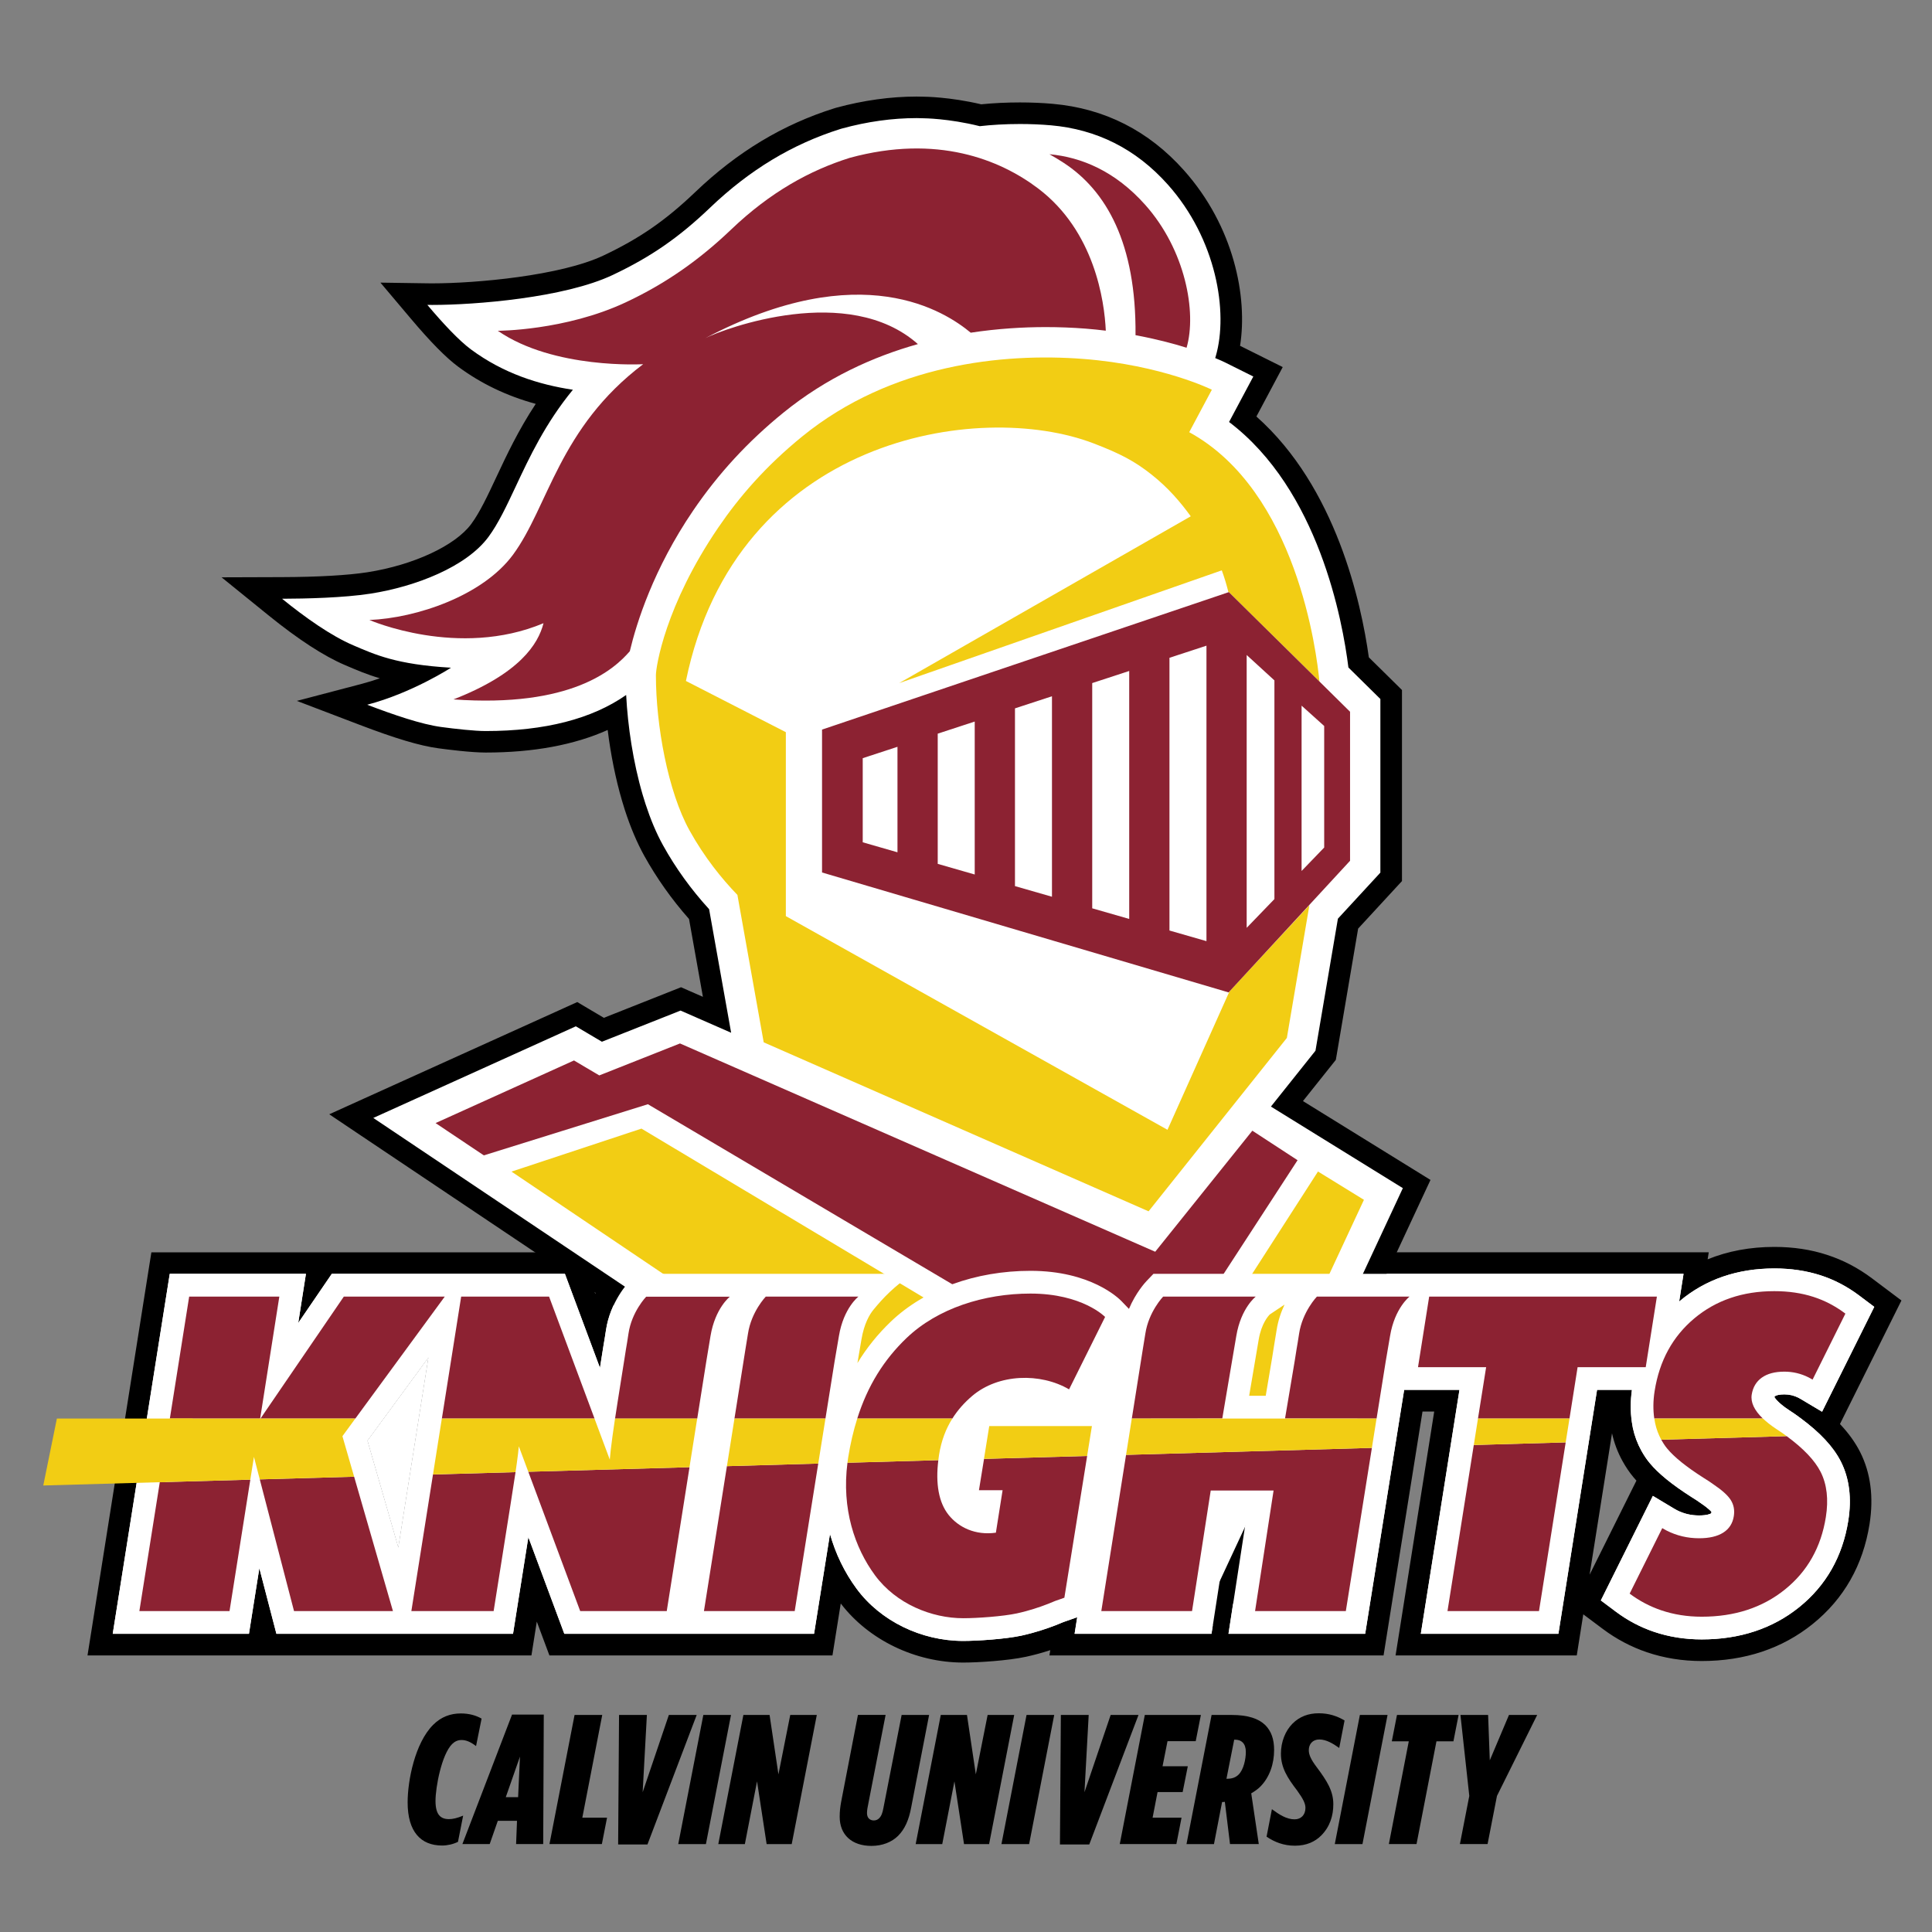
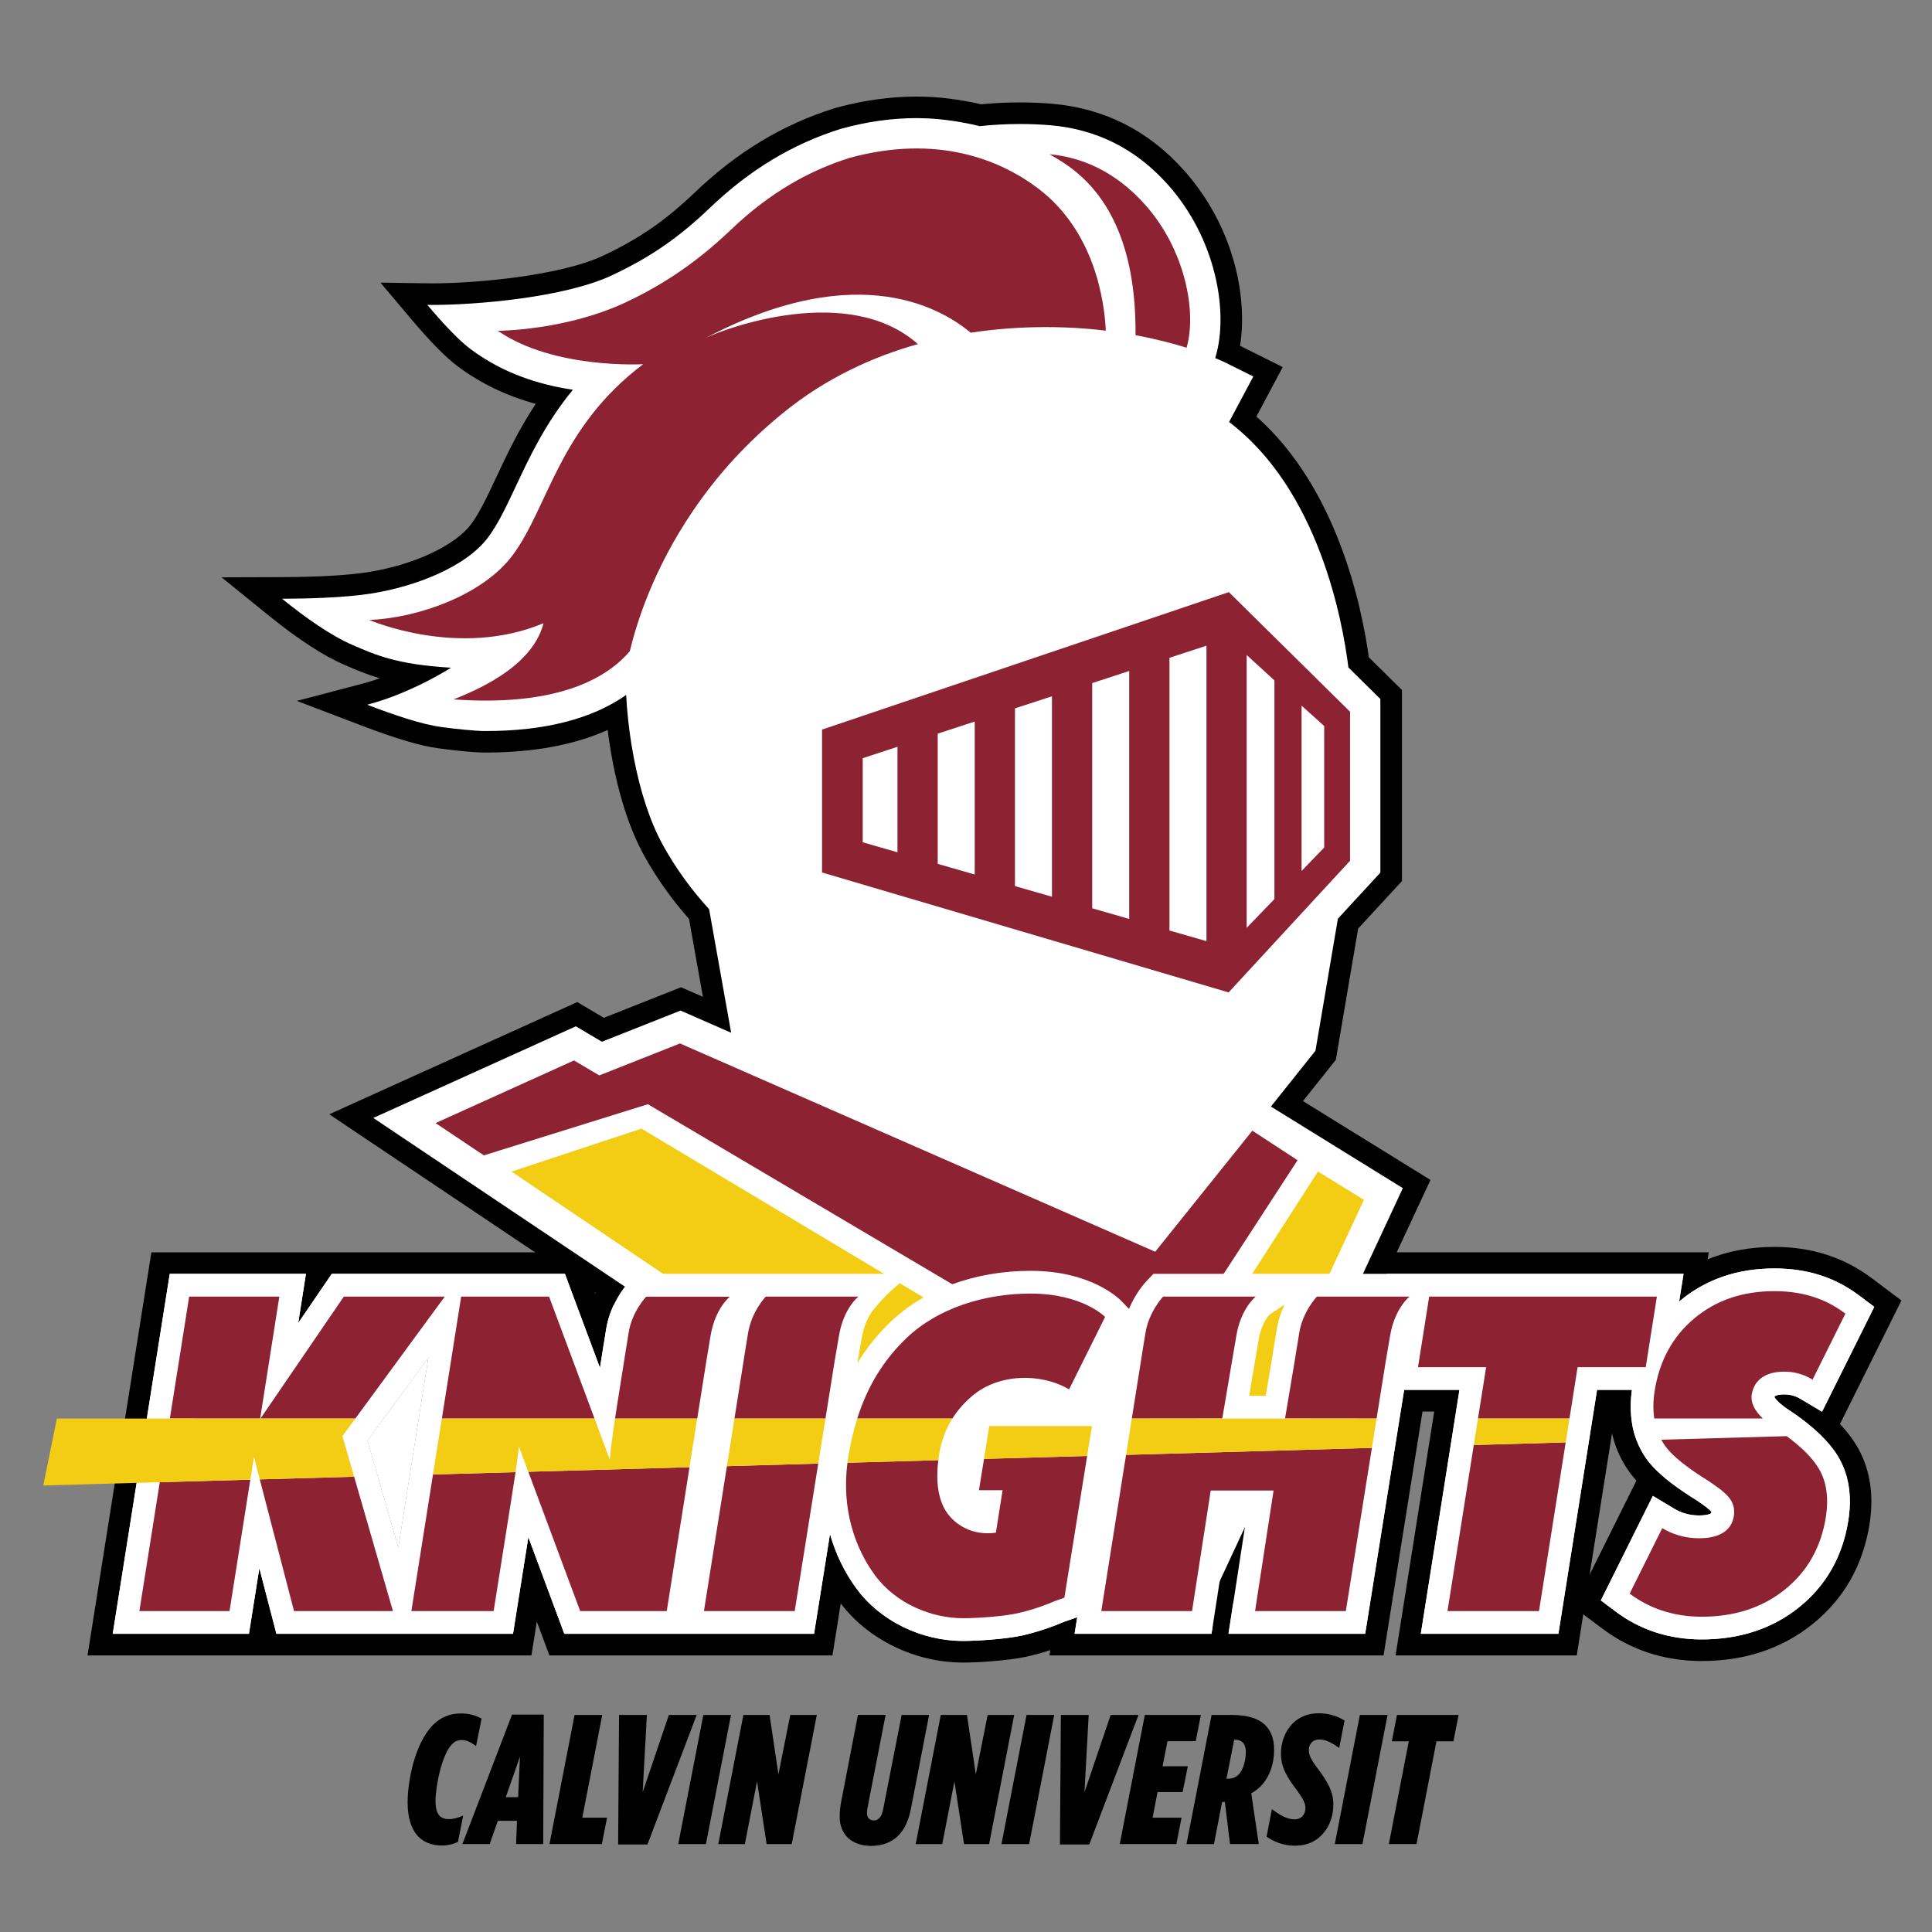
<svg xmlns="http://www.w3.org/2000/svg" version="1.1" id="Layer_1" x="0px" y="0px" viewBox="0 0 576 576" style="enable-background:new 0 0 576 576;" xml:space="preserve">
  <rect x="0" y="0" width="576" height="576" fill="#808080" stroke="none" />
  <style type="text/css">
	.st0{fill:#FFFFFF;}
	.st1{fill:#F2CD14;}
	.st2{fill:#8C2232;}
	.st3{fill:none;}
</style>
  <g>
    <g>
      <g>
        <polygon class="st0" points="106.01,428.88 133,392.06 119.68,476.19    " />
        <path d="M127.76,404.64l-9,56.82l-9.23-31.95L127.76,404.64 M138.25,379.48l-15.66,21.36l-18.23,24.86l-1.87,2.55l0.88,3.03     l9.23,31.95l8,27.69l4.51-28.47l9-56.82L138.25,379.48L138.25,379.48z" />
      </g>
      <g>
        <path class="st0" d="M319.05,421.59l21.91-44.04l-3.19,20.48c-0.21,1.37-0.42,2.63-0.62,3.73l-3.14,19.83H319.05z" />
        <path d="M334.61,397.54c-0.21,1.34-0.41,2.58-0.61,3.67l-2.72,17.17h-7.04L334.61,397.54 M347.39,357.44l-18.53,37.24     l-10.37,20.84l-4.62,9.28h10.37h7.04h5.48l0.86-5.42l2.72-17.17c0.18-1.01,0.39-2.29,0.61-3.68L347.39,357.44L347.39,357.44z" />
      </g>
      <g>
        <path class="st0" d="M368.63,419.34l2.16-12.71c0-0.01,0.59-3.43,1.32-7.77c0.96-5.7,3.5-8.54,4.25-9.28l0.21-0.21l14.35-9.59     l-5.04,10.55c-1.05,2.21-1.76,4.47-2.11,6.73c-0.27,1.78-0.53,3.33-0.77,4.69l-0.53,3.36l-2.39,14.22H368.63z" />
        <path d="M382.98,388.96c-1.03,2.15-1.94,4.72-2.38,7.63c-0.26,1.76-0.52,3.28-0.76,4.62l-0.54,3.41l-1.94,11.51h-4.94l1.52-8.96     c0,0,0.6-3.43,1.32-7.78c0.81-4.82,2.88-7.07,3.32-7.51L382.98,388.96 M398.85,370.64l-19.43,12.98l-4.39,2.93l-0.49,0.33     l-0.42,0.41c-1.2,1.16-4.1,4.57-5.18,11.05c-0.72,4.32-1.31,7.73-1.32,7.74l-1.52,8.98l-1.27,7.49h7.6h4.94h5.43l0.9-5.36     l1.94-11.51l0.55-3.47c0.22-1.28,0.49-2.85,0.76-4.67c0.29-1.93,0.91-3.89,1.83-5.82L398.85,370.64L398.85,370.64z" />
      </g>
      <g>
        <path class="st0" d="M287.19,492.45c-13.53,0-26.7-6.46-34.36-16.87c-1.48-2.01-2.82-4.12-4.01-6.33l-3.36,21.07h-79.43     l-7.24-19.45l-3.08,19.45l-75.78,0l-1.85-7.1l-1.12,7.1H29.85l18.02-113.75h47.1l-0.68,4.31l2.95-4.31l73.41,0l6.98,18.72     c1.62-8.99,7.21-15,7.87-15.67l2.94-3.05h96.09l-9.54,5.94c-6.17,3.84-8.55,5.92-10.66,8.31c10.64-9.64,26.19-15.14,42.9-15.14     c16.47,0,25.61,6.6,28.51,9.14c1.73-2.9,3.4-4.72,3.83-5.16l2.95-3.08l163.18-0.01l-0.72,4.51c7.06-4.1,15.09-6.12,24.04-6.12     c5.27,0,10.22,0.74,14.73,2.19c4.42,1.42,8.61,3.61,12.46,6.51l6.65,5l-18.17,36.52c3.14,3,5.46,6.02,7.04,9.15     c2.82,5.61,3.66,12.18,2.5,19.54c-1.82,11.47-7.13,20.82-15.8,27.8c-8.5,6.85-18.96,10.32-31.08,10.32     c-5.36,0-10.5-0.82-15.28-2.44c-4.36-1.48-8.47-3.65-12.19-6.43l-6.68-4.99l18.25-36.68l3.11,1.87c-2.13-1.75-3.85-3.44-5.22-5.1     c-0.98-1.16-1.93-2.58-2.82-4.18c-1.31-2.4-2.27-4.96-2.84-7.62c-0.12-0.59-0.22-1.18-0.3-1.78l-0.04-0.31     c-0.32-2.15-0.42-4.41-0.31-6.73h-4.14l-11.51,72.72h-47.52l11.52-72.72h-9.99l-11.61,72.72h-93.12l0.52-3.27     c-2.75,1.13-5.69,2.13-8.62,2.92c-1.1,0.3-2.21,0.58-3.31,0.82C300,491.92,291.37,492.45,287.19,492.45z M117.85,446.72     l4.67-29.5l-9.47,12.91L117.85,446.72z" />
        <path d="M529.01,378.17c4.93,0,9.56,0.69,13.74,2.04c4.08,1.31,7.95,3.34,11.52,6.02l4.51,3.39l-15.56,31.27l-6.29-3.75     c-0.27-0.16-0.52-0.31-0.78-0.44c-1.31-0.65-2.69-0.98-4.18-0.98c-1.51,0-2.43,0.27-2.78,0.52c-0.06,0.04-0.12,0.09-0.18,0.28     c0.14,0.24,0.48,0.74,1.24,1.47c0.81,0.77,1.8,1.55,2.96,2.31c0.97,0.65,1.62,1.09,2.01,1.35c0.47,0.33,0.79,0.56,1.1,0.8     l0.33,0.24c5.96,4.38,9.94,8.65,12.18,13.08c2.52,5,3.25,10.91,2.2,17.59c-1.69,10.65-6.61,19.33-14.64,25.8     c-7.91,6.38-17.69,9.61-29.06,9.61c-5.01,0-9.8-0.77-14.24-2.27c-4.05-1.37-7.85-3.38-11.3-5.96l-4.53-3.39l15.51-31.17l6.3,3.78     c0.3,0.18,0.6,0.35,0.91,0.51c2.04,1.03,4.2,1.54,6.58,1.54c2.4,0,3.34-0.48,3.57-0.62c0,0,0,0,0.01,0     c0.02,0,0.05-0.07,0.07-0.22c0.03-0.17,0.02-0.24,0.02-0.26l0,0c-0.03,0-0.69-0.9-3.29-2.64l-0.27-0.19     c-0.26-0.19-0.91-0.65-2.37-1.55c-5.86-3.74-9.91-7.05-12.49-10.17c-0.86-1.03-1.69-2.25-2.48-3.68     c-1.17-2.12-2.01-4.39-2.52-6.74c-0.11-0.51-0.19-1.04-0.27-1.57l-0.04-0.28c-0.45-3.04-0.43-6.24,0.03-9.52h-10.4l-11.52,72.72     h-41.02l11.52-72.72h-16.49l-1.86,11.61l-9.76,61.11h-40.75l5.52-35.95h-5.02l-5.57,35.95h-40.81l0.78-4.94l-4.13,1.45     c-3.07,1.32-6.22,2.41-9.35,3.26c-1.05,0.28-2.11,0.55-3.15,0.78c-4.78,1.03-13.15,1.58-17.36,1.58     c-12.53,0-24.71-5.96-31.78-15.56c-3.62-4.92-6.28-10.44-7.94-16.33l-4.75,29.77h-38.14h-2.64h-33.67l-10.73-28.82l-4.57,28.82     H114.7l0,0H82.41l-5.09-19.58l-3.1,19.58H33.61l17-107.33h40.6l-2.3,14.67l10.02-14.67h47.06l0,0h22.42l10.45,28.04l1.05-6.63     c0.23-1.32,0.48-2.82,0.74-4.58c1.25-8.47,6.54-14.14,7.14-14.76l2-2.07h35.62h14.38h33.49c-7.72,4.8-9.9,7.06-12.86,10.68     c-1.16,1.42-2.8,4.12-3.61,8.94c-0.52,3.13-0.97,5.75-1.19,7c2.76-4.55,6.08-8.66,9.99-12.4c10.06-9.6,25.22-15.11,41.6-15.11     c17.92,0,26.26,8.12,27.15,9.05l2.21,2.3c2.03-4.84,4.87-7.91,5.3-8.36l2-2.09h45.84h7h23.58l0,0h81.63l-1.31,8.27     c0.07-0.06,0.13-0.13,0.21-0.19C508.51,381.43,517.99,378.17,529.01,378.17 M372.43,416.13h4.94l1.94-11.51l0.54-3.41     c0.23-1.34,0.49-2.86,0.76-4.62c0.44-2.91,1.35-5.47,2.38-7.63l-4.39,2.93c-0.45,0.44-2.52,2.68-3.32,7.51     c-0.73,4.34-1.32,7.78-1.32,7.78L372.43,416.13 M324.24,418.38h7.04l2.72-17.17c0.19-1.09,0.4-2.33,0.61-3.67L324.24,418.38      M118.76,461.46l9-56.82l-18.23,24.86L118.76,461.46 M529.01,371.75c-7.21,0-13.86,1.24-19.9,3.7l0.33-2.09h-7.52H420.3h-5.52     l0,0h-18.06h-7h-45.84h-2.74l-1.9,1.98l-2,2.09c-0.3,0.31-1.17,1.25-2.27,2.74c-4.82-3.31-13.83-7.7-27.76-7.7     c-4.02,0-7.97,0.31-11.82,0.9h-22.12h-33.49h-14.38h-35.62h-2.72l-1.89,1.96l-2,2.07c-0.76,0.78-3.43,3.72-5.71,8.3l-3.04-8.15     l-1.56-4.18h-4.46h-9.47l-12.95,0H98.93h-0.21h-7.51h-40.6h-5.48l-0.86,5.42l-17,107.33l-1.18,7.42h7.52h40.61h5.48h2.71h24.86     l7.42,0h38.27h5.48l0.86-5.42l0.74-4.66l2.2,5.9l1.56,4.18h4.46h33.67h2.64h38.14h5.48l0.86-5.41l1.61-10.07     c8.31,10.88,22.24,17.61,36.52,17.61c4.32,0,13.26-0.55,18.72-1.73c1.16-0.25,2.32-0.54,3.48-0.85c1.25-0.34,2.49-0.71,3.74-1.12     l-0.25,1.58h7.52h40.81h5.5h40.31h5.48l0.86-5.41l9.76-61.11l0.99-6.2h3.49l-10.34,65.29l-1.18,7.42h7.52h41.02h5.48l0.86-5.42     l1.08-6.83l1.37,1.02l4.53,3.39c4,2.99,8.4,5.31,13.09,6.9c5.11,1.73,10.59,2.61,16.31,2.61c12.87,0,24.01-3.71,33.09-11.03     c9.31-7.5,15.01-17.52,16.96-29.8c1.27-8.04,0.33-15.26-2.81-21.48c-1.45-2.86-3.44-5.63-6.01-8.34l0.39-0.79l15.56-31.27     l2.38-4.78l-4.27-3.21l-4.51-3.39c-4.14-3.11-8.65-5.47-13.41-7C539.91,372.54,534.62,371.75,529.01,371.75L529.01,371.75z      M473.92,469.47l6.68-42.15c0.64,2.89,1.69,5.67,3.12,8.26c0.98,1.78,2.06,3.37,3.19,4.73c0.31,0.37,0.63,0.75,0.97,1.12     l-0.85,1.7L473.92,469.47L473.92,469.47z M116.58,430.75l0.7-0.96l-0.35,2.19L116.58,430.75L116.58,430.75z" />
      </g>
    </g>
    <g>
      <g>
        <g>
          <path class="st0" d="M360.73,485.37L422.36,353l-38.67-23.91l11.54-14.47l6.67-39.25l12.87-13.95v-54.36l-9.7-9.57      c-2.11-15.96-9.54-51.96-34.53-72.54l7.52-14.11l-11.28-5.62c-0.07-0.03-0.29-0.15-0.67-0.32c3.1-14.15-1.09-35.8-15.52-51.99      c-9.94-11.15-22.38-17.46-36.97-18.75c-3.04-0.27-6.25-0.41-9.55-0.41c-4.07,0-8.12,0.21-11.75,0.61      c-9.3-2.26-16.69-2.31-16.93-2.31l-0.52-0.02c-0.53-0.02-1.05-0.03-1.58-0.03c-7.5,0-15.29,1.08-23.22,3.24l-0.39,0.12      c-14.86,4.66-27.99,12.58-40.16,24.21c-9.06,8.65-17.23,14.3-28.2,19.5c-13.36,6.33-38.64,8.62-52.37,8.62l-8.52-0.12l4.55,5.38      c5.62,6.66,10.18,11.3,13.57,13.8c7.63,5.64,16.34,9.47,26.5,11.64c-6.45,8.81-10.52,17.47-14.17,25.25      c-2.7,5.76-5.04,10.74-7.79,14.47c-6.45,8.76-21.84,13.91-33.06,15.67c-7.99,1.25-19.68,1.47-25.93,1.49l-9.01,0.03l7,5.67      c8.57,6.94,15.97,11.76,21.99,14.34l0.78,0.33c4.88,2.09,9.89,4.24,19,5.58c-4.21,2.04-9.55,4.28-15.18,5.76l-9.68,2.54      l9.35,3.56c10.48,4,17.5,6.1,22.75,6.81c2.14,0.29,9.45,1.24,13.7,1.24c15.76,0,28.87-2.83,39.07-8.44      c0.79,8.72,2.42,17.49,4.69,25.21l0.85,2.75c1.58,4.87,3.43,9.21,5.47,12.9c3.73,6.72,8.28,13.08,13.54,18.94l5.35,30.02      l-10.8-4.73l-23.23,9.21l-7.86-4.65l-67.17,30.39l227.56,152.62H360.73z" />
          <path d="M273.28,35.21c0.69,0,1.35,0.03,2.02,0.05c0,0,7.5,0.03,16.8,2.36c3.47-0.4,7.62-0.65,11.97-0.65      c3.04,0,6.19,0.12,9.26,0.39c13.53,1.2,25.26,6.92,34.86,17.69c14.43,16.19,18.1,37.99,14.27,51.16l-0.16,0.54      c1.82,0.75,2.87,1.27,3.03,1.35l8.33,4.15l-7.23,13.56c26.72,20.24,33.85,59.28,35.58,73.19l9.53,9.4v51.76l-12.66,13.73      l-6.69,39.37l-13.28,16.65l39.33,24.32l-60.76,130.41l-19.54,0.63L111.29,333.3l60.39-27.32l7.77,4.6l23.45-9.29l15.08,6.61      l-6.57-36.84c-5.36-5.87-9.98-12.26-13.73-19.03c-2.03-3.66-3.77-7.86-5.23-12.34l-0.84-2.71c-2.86-9.74-4.45-20.48-4.93-29.78      c-10.19,7.13-24.22,10.75-41.9,10.75c0,0,0,0,0,0c-3.28,0-8.96-0.63-13.27-1.21c-5.93-0.81-14.06-3.59-22.04-6.63      c13.42-3.52,24.99-11.04,24.99-11.04c-16.35-0.95-22.68-3.92-29.14-6.68c-6.63-2.83-14.28-8.25-21.23-13.88      c7.11-0.02,18.42-0.28,26.41-1.53c13.32-2.08,28.53-7.95,35.15-16.94c2.93-3.98,5.33-9.09,8.11-15.01      c4.09-8.73,8.85-18.87,17.04-28.83c-10.15-1.53-20.7-4.86-30.37-12.01c-3.64-2.69-8.4-7.81-13.02-13.29      c0.48,0.01,0.99,0.01,1.52,0.01c12.71,0,39.31-2.1,53.74-8.93c11.68-5.53,19.98-11.41,29.05-20.08      c11.8-11.28,24.53-18.96,38.91-23.47l0.34-0.1C258.56,36.25,266.07,35.21,273.28,35.21 M364.61,484.56l59.46-127.61l2.41-5.17      l-4.85-3l-33.17-20.51l8.77-10.99l1.03-1.3l0.28-1.63l6.37-37.5l11.37-12.33l1.7-1.84v-2.51V208.4v-2.68l-1.91-1.89l-7.97-7.86      c-2.29-16.41-9.8-50.75-33.52-71.79l4.75-8.92l3.1-5.82l-5.9-2.94l-6.82-3.4c2.29-14.56-1.78-35.55-16.73-52.32      C342.48,39,329.33,32.33,313.9,30.96c-3.13-0.28-6.44-0.42-9.83-0.42c-3.98,0-7.94,0.19-11.54,0.56      c-9.41-2.22-16.88-2.27-17.2-2.27l-0.38-0.01c-0.55-0.02-1.1-0.03-1.66-0.03l0,0c-7.78,0-15.85,1.12-24,3.33l-0.47,0.14      c-15.44,4.84-28.99,13.01-41.53,24.99c-8.9,8.51-16.58,13.81-27.36,18.92c-12.79,6.06-38.07,8.31-50.99,8.31      c-0.5,0-0.97,0-1.43-0.01l-14.09-0.21l9.09,10.77c5.86,6.94,10.47,11.62,14.11,14.31c6.82,5.04,14.44,8.7,23.1,11.07      c-5.17,7.81-8.74,15.42-11.76,21.87c-2.63,5.61-4.9,10.46-7.46,13.93c-4.76,6.46-17.2,12.25-30.97,14.4      c-5.77,0.9-14.8,1.42-25.44,1.45l-18.03,0.06l14.01,11.35c8.8,7.13,16.45,12.11,22.75,14.8l0.77,0.33      c2.81,1.2,5.79,2.48,9.65,3.62c-1.74,0.61-3.55,1.18-5.38,1.66l-19.36,5.08l18.7,7.13c10.72,4.09,17.95,6.25,23.46,7      c2.81,0.38,9.8,1.27,14.13,1.27c14.22,0,26.41-2.26,36.38-6.73c0.91,7.37,2.38,14.64,4.29,21.15l0.86,2.8      c1.68,5.16,3.61,9.69,5.75,13.56c3.7,6.66,8.18,12.99,13.35,18.84l4.14,23.21l-4.07-1.78l-2.45-1.08l-2.49,0.99l-20.52,8.13      l-5.06-3l-2.87-1.7l-3.04,1.38l-60.39,27.32l-10.51,4.76l9.58,6.43l217.57,145.89l5.83,0.01L364.61,484.56z" />
        </g>
      </g>
      <polygon class="st1" points="392.94,349.27 342.82,427.21 191.24,336.48 152.5,349.3 348.88,481.68 406.64,357.71   " />
      <path class="st2" d="M341.43,61.07c-8.95-10.04-18.99-14.21-28.55-15.09c1.41,0.79,2.82,1.64,4.23,2.56    c12.72,8.3,21.66,23.99,21.43,51.39c5.97,1.11,11.11,2.45,15.22,3.74C356.85,93.08,353.39,74.48,341.43,61.07z" />
      <g>
        <path class="st2" d="M309.55,56.22c-11.42-8.66-30.2-16.24-56.21-9.16c-11.87,3.73-23.67,10.2-35.36,21.37     c-9.36,8.94-19.33,16.05-31.47,21.73c-18.06,8.45-38.09,8.46-38.09,8.46c16.7,11.54,43.33,9.96,43.33,9.96     c-25.12,18.98-28.24,42.46-38.8,56.8c-9.01,12.23-28.72,18.88-42.82,19.46c0,0,26.57,11.61,51.91,0.96     c-1.57,6.23-7.14,15.03-26.85,22.72c35.12,2.51,47.84-8.88,52.58-14.36c1.99-8.37,7.02-24.51,18.88-41.93     c7.53-11.06,16.34-20.62,26.95-29.23c12.74-10.34,26.66-16.65,40.06-20.41c-20.73-18.39-57.6-4.66-63.37-1.78     c46.61-24.51,71.6-7.85,79.12-1.62c8.08-1.23,15.68-1.67,22.34-1.67c3.97,0,7.99,0.15,11.93,0.46c2.07,0.16,4.05,0.37,6,0.61     C329.28,89.66,326.29,68.91,309.55,56.22z" />
      </g>
-       <path class="st1" d="M348.07,336.83l-113.78-63.7v-54.84l-29.79-15.27c14.93-72.67,87.4-83.91,121.51-70.84    c8.02,3.07,12.3,5.34,17.29,9.29c4.99,3.95,8.54,8.11,11.71,12.46l-86.94,49.73l96.19-33.62c0.76,2.08,1.42,4.25,1.98,6.52    l0.11-0.04l27.02,26.66c-0.8-8.49-6.72-56.76-38.82-74.33l6.75-12.66c0,0-14.75-7.35-38.33-9.18    c-23.94-1.85-57.29,1.59-83.68,23.02c-11.04,8.96-18.95,18.16-25.17,27.29c-15.82,23.24-18.57,41.5-18.57,43.99    c0,14.91,3.58,34.69,10.04,46.31c4.41,7.95,9.56,14.32,14.26,19.19l7.84,43.95l114.74,50.38l41.23-51.69l6.72-39.58l-23.84,25.72    L348.07,336.83z" />
      <polygon class="st2" points="373.37,337.1 344.41,373.19 202.73,311.09 178.67,320.62 174.64,318.24 171.13,316.16 129.86,334.83     144.25,344.46 193.16,329.21 340.88,416.58 386.85,345.9   " />
      <path class="st2" d="M393.38,203.19l-27.02-26.66l-0.11,0.04l-121.17,40.95v42.6l121.23,35.76l0.24-0.29l35.95-38.96v-44.43    L393.38,203.19z M302.6,211.19l11.03-3.61v59.77l-11.03-3.17V211.19z M290.6,260.72l-11.03-3.17v-38.82l11.03-3.61V260.72z     M325.63,203.65l11.03-3.61v73.93l-11.03-3.17V203.65z M348.66,196.11l11.03-3.61v88.09l-11.03-3.17V196.11z M257.21,226.04    l10.36-3.39v31.45l-10.36-2.98V226.04z M379.95,268.05l-8.27,8.57v-81.34l8.27,7.57V268.05z M394.79,252.68l-6.74,6.99v-49.29    l6.56,5.9l0.18,0.17V252.68z" />
    </g>
    <g>
      <polygon class="st0" points="118.76,461.46 127.76,404.64 109.53,429.5   " />
      <path class="st0" d="M331.28,418.38l2.72-17.17c0.19-1.09,0.4-2.33,0.61-3.67l-10.37,20.84H331.28z" />
      <path class="st1" d="M375.27,399.4c-0.73,4.34-1.32,7.78-1.32,7.78l-1.52,8.96h4.94l1.94-11.51l0.54-3.41    c0.23-1.34,0.49-2.86,0.76-4.62c0.44-2.91,1.35-5.47,2.38-7.63l-4.39,2.93C378.15,392.33,376.08,394.57,375.27,399.4z" />
      <path class="st0" d="M536.67,422.69l-0.33-0.24c-0.32-0.23-0.63-0.47-1.11-0.8c-0.4-0.26-1.04-0.7-2.01-1.35    c-1.16-0.76-2.15-1.54-2.96-2.31c-0.77-0.73-1.11-1.22-1.24-1.47c0.06-0.19,0.12-0.24,0.18-0.28c0.35-0.25,1.26-0.52,2.78-0.52    c1.49,0,2.87,0.32,4.18,0.98c0.25,0.13,0.51,0.28,0.78,0.44l6.29,3.75l15.56-31.27l-4.51-3.39c-3.56-2.68-7.44-4.71-11.52-6.02    c-4.19-1.35-8.81-2.04-13.74-2.04c-11.02,0-20.5,3.26-28.19,9.69c-0.07,0.06-0.13,0.13-0.21,0.19l1.31-8.27H420.3l0,0h-23.58h-7    h-45.84l-2,2.09c-0.43,0.45-3.27,3.52-5.3,8.36l-2.21-2.3c-0.89-0.93-9.22-9.05-27.15-9.05c-16.38,0-31.55,5.51-41.6,15.11    c-3.91,3.74-7.23,7.85-9.99,12.4c0.21-1.24,0.66-3.87,1.19-7c0.81-4.82,2.45-7.52,3.61-8.94c2.97-3.62,6.06-6.83,11.6-10.68    h-32.22h-14.38h-35.62l-2,2.07c-0.6,0.62-5.89,6.3-7.14,14.76c-0.26,1.76-0.51,3.26-0.74,4.58l-1.05,6.63l-10.45-28.04h-22.42l0,0    H98.93l-10.02,14.67l2.3-14.67h-40.6l-17,107.33h40.61l3.1-19.58l5.09,19.58h32.28l0,0h38.27l4.57-28.82l10.73,28.82h33.67h2.64    h38.14l4.75-29.77c1.66,5.89,4.31,11.42,7.94,16.33c7.07,9.6,19.25,15.56,31.78,15.56c4.21,0,12.59-0.55,17.36-1.58    c1.05-0.23,2.1-0.49,3.15-0.78c3.13-0.85,6.27-1.94,9.35-3.26l4.13-1.45l-0.78,4.94h40.81l5.57-35.95h5.02l-5.52,35.95h40.75    l9.76-61.11l1.86-11.61h16.49l-11.52,72.72h41.02l11.52-72.72h10.4c-0.45,3.28-0.48,6.48-0.03,9.52l0.04,0.28    c0.08,0.53,0.16,1.06,0.27,1.57c0.51,2.35,1.35,4.62,2.52,6.74c0.79,1.43,1.62,2.66,2.48,3.68c2.58,3.13,6.64,6.44,12.49,10.17    c1.46,0.9,2.11,1.36,2.37,1.55l0.27,0.19c2.59,1.74,3.25,2.64,3.29,2.64l0,0c0,0.01,0.01,0.09-0.02,0.26    c-0.02,0.15-0.05,0.22-0.07,0.22c0,0-0.01,0-0.01,0c-0.23,0.15-1.17,0.62-3.57,0.62c-2.38,0-4.54-0.5-6.58-1.54    c-0.31-0.16-0.61-0.33-0.91-0.51l-6.3-3.78l-15.51,31.17l4.53,3.39c3.46,2.58,7.26,4.59,11.3,5.96c4.44,1.51,9.23,2.27,14.24,2.27    c11.37,0,21.15-3.24,29.06-9.61c8.03-6.47,12.96-15.15,14.64-25.8c1.06-6.68,0.32-12.6-2.2-17.59    C546.61,431.35,542.63,427.07,536.67,422.69z M118.76,461.46l-9.23-31.95l18.23-24.86L118.76,461.46z M380.6,396.59    c-0.27,1.76-0.52,3.28-0.76,4.62l-0.54,3.41l-1.94,11.51h-4.94l1.52-8.96c0,0,0.6-3.43,1.32-7.78c0.81-4.82,2.88-7.07,3.32-7.51    l4.39-2.93C381.95,391.12,381.04,393.68,380.6,396.59z" />
    </g>
    <g>
      <g>
        <path class="st3" d="M282.79,451.62c2.97,3.74,7.98,6.19,14.12,5.33l2-12.66h-7.05l1.5-9.35l-13.6,0.39     C278.9,442.32,279.86,447.93,282.79,451.62z" />
        <polygon class="st2" points="41.55,480.32 68.43,480.32 74.63,441.14 47.64,441.9    " />
        <polygon class="st2" points="83.28,386.56 56.4,386.56 50.64,422.92 77.56,422.92    " />
        <polygon class="st2" points="132.6,386.56 102.51,386.56 77.66,422.92 105.94,422.92    " />
        <polygon class="st2" points="87.66,480.32 117.15,480.32 105.58,440.26 77.45,441.06    " />
        <polygon class="st2" points="431.55,480.32 458.83,480.32 466.79,430.03 439.39,430.81    " />
        <polygon class="st2" points="470.34,407.61 490.65,407.61 493.98,386.56 426.09,386.56 422.76,407.61 443.07,407.61      440.64,422.92 467.92,422.92    " />
        <polygon class="st2" points="172.98,480.33 198.78,480.33 205.57,437.43 157.51,438.79    " />
        <polygon class="st2" points="163.7,386.57 137.49,386.57 131.74,422.92 177.25,422.92    " />
        <path class="st2" d="M122.64,480.33h24.53l5.02-31.7c0.66-4.17,1.16-7.4,1.51-9.73l-24.61,0.7L122.64,480.33z" />
        <path class="st2" d="M192.67,386.57c0,0-4.34,4.48-5.3,11.04c-0.27,1.84-0.53,3.4-0.75,4.65l-0.54,3.44l-0.01,0.05l-1.9,11.99     c-0.29,1.86-0.56,3.57-0.8,5.19h24.5l2.68-16.9c0,0,0.06-0.38,0.17-1.04c0.22-1.33,0.63-3.81,1.11-6.69     c1.39-8.33,5.77-11.71,5.77-11.71H192.67z" />
        <path class="st2" d="M228.3,386.57c0,0-4.31,4.49-5.3,11.04c-0.28,1.81-0.54,3.39-0.76,4.66l-0.55,3.47l-2.72,17.18h27.13     l2.7-16.9c0,0,0.59-3.41,1.32-7.74c1.39-8.33,5.8-11.71,5.8-11.71H228.3z" />
        <polygon class="st2" points="209.87,480.33 236.93,480.33 243.95,436.34 216.72,437.12    " />
        <path class="st2" d="M392.61,386.57c0,0-4.31,4.49-5.3,11.04c-0.27,1.81-0.54,3.39-0.76,4.66l-0.55,3.47l-2.88,17.15l27.29,0.03     l2.7-16.9c0,0,0.59-3.41,1.32-7.74c1.39-8.33,5.8-11.71,5.8-11.71H392.61z" />
        <path class="st2" d="M346.77,386.57c0,0-4.31,4.49-5.3,11.04c-0.28,1.81-0.54,3.39-0.76,4.66l-0.55,3.47l-2.72,17.18l26.97-0.03     l2.86-16.88c0,0,0.59-3.41,1.32-7.74c1.39-8.33,5.8-11.71,5.8-11.71H346.77z" />
        <polygon class="st2" points="328.34,480.33 355.39,480.33 360.96,444.38 379.7,444.38 374.18,480.33 401.24,480.33      409.01,431.67 335.72,433.75    " />
        <path class="st2" d="M291.86,444.29h7.05l-2,12.66c-6.14,0.86-11.14-1.59-14.12-5.33c-2.93-3.69-3.9-9.3-3.04-16.29l-27.09,0.77     c-1.77,13.69,2.14,25.32,8.21,33.55c6.29,8.53,16.89,12.8,26.32,12.8c4.2,0,11.9-0.56,15.93-1.43c0.94-0.2,1.88-0.44,2.82-0.69     c2.95-0.8,5.9-1.84,8.65-3.03l2.74-0.96l6.79-42.26l-30.74,0.87L291.86,444.29z" />
        <path class="st2" d="M289.81,416.21c7.85-6.7,20.4-6.98,28.92-1.99l10.74-21.59c0,0-6.7-6.97-22.26-6.97     c-13.81,0-27.68,4.41-36.92,13.24c-6.75,6.45-11.62,14.23-14.71,24.02h28.35C285.56,420.34,287.54,418.15,289.81,416.21z" />
        <path class="st2" d="M497.05,431.87c2.1,2.55,5.7,5.45,10.82,8.71c1.3,0.8,2.25,1.43,2.85,1.88c2.67,1.79,4.43,3.38,5.31,4.79     c0.87,1.41,1.17,3,0.88,4.79c-0.34,2.14-1.39,3.78-3.15,4.89c-1.76,1.12-4.16,1.68-7.2,1.68c-3.44,0-6.66-0.76-9.66-2.28     c-0.45-0.23-0.89-0.48-1.32-0.74l-9.72,19.53c2.89,2.16,6.03,3.82,9.42,4.97c3.75,1.27,7.77,1.91,12.06,1.91     c9.83,0,18.1-2.7,24.81-8.11c6.71-5.4,10.77-12.6,12.2-21.58c0.84-5.27,0.32-9.76-1.55-13.47c-1.74-3.44-5.13-7-10.13-10.67     l-37.38,1.06C495.8,430.16,496.37,431.06,497.05,431.87z" />
        <path class="st2" d="M522.25,415.78c0.35-2.19,1.35-3.87,3.01-5.06c1.66-1.18,3.9-1.78,6.71-1.78c2.55,0,4.96,0.57,7.23,1.71     c0.39,0.2,0.79,0.42,1.2,0.66l9.78-19.67c-2.96-2.23-6.14-3.9-9.53-4.99c-3.53-1.14-7.41-1.71-11.66-1.71     c-9.43,0-17.37,2.7-23.84,8.11c-6.46,5.41-10.41,12.62-11.84,21.65c-0.47,2.94-0.48,5.67-0.11,8.21h32.37     C523.02,420.47,521.89,418.09,522.25,415.78z" />
        <polygon class="st1" points="77.66,422.92 77.56,422.92 77.53,423.11    " />
        <polygon class="st1" points="105.94,422.92 77.66,422.92 77.53,423.11 77.56,422.92 50.64,422.92 47.64,441.9 74.63,441.14      75.71,434.35 77.45,441.06 105.58,440.26 102.09,428.18    " />
        <polygon class="st1" points="440.64,422.92 439.39,430.81 466.79,430.03 467.92,422.92    " />
        <path class="st1" d="M183.36,422.92c-0.29,1.96-0.55,3.76-0.77,5.37c-0.4,2.93-0.66,5.22-0.79,6.87l-4.56-12.24h-45.51     l-2.64,16.68l24.61-0.7c0.16-1.06,0.29-1.96,0.38-2.64c0.3-2.17,0.5-3.85,0.6-5.06l2.83,7.59l48.05-1.36l2.3-14.51H183.36z" />
        <polygon class="st1" points="218.97,422.92 216.72,437.12 243.95,436.34 246.1,422.92    " />
        <polygon class="st1" points="337.43,422.92 335.72,433.75 409.01,431.67 410.4,422.92    " />
        <polygon class="st1" points="294.93,425.17 293.36,434.95 324.11,434.07 325.54,425.17    " />
        <path class="st1" d="M279.96,433.76c0.69-4.32,2.08-7.84,3.97-10.84h-28.35c-1.14,3.61-2.05,7.49-2.72,11.68     c-0.08,0.51-0.13,1-0.2,1.5l27.09-0.77C279.82,434.81,279.87,434.3,279.96,433.76z" />
-         <path class="st1" d="M529.49,425.97c-1.56-1.03-2.83-2.05-3.89-3.05h-32.37c0.07,0.47,0.13,0.95,0.23,1.41     c0.39,1.8,1.01,3.42,1.83,4.9l37.38-1.06c-0.39-0.29-0.77-0.57-1.18-0.86C531.08,427.04,530.42,426.6,529.49,425.97z" />
      </g>
      <polyline class="st1" points="49.34,441.85 12.9,442.88 16.96,422.92 57.46,422.92   " />
    </g>
  </g>
  <g>
    <path d="M121.53,537.35c0-6.54,2.2-17.71,7.59-23.1c2.42-2.42,5.22-3.41,8.25-3.41c2.53,0,4.56,0.6,6.21,1.54l-1.65,8.19   c-1.65-1.26-2.97-1.81-4.34-1.81c-1.1,0-2.03,0.44-2.8,1.21c-3.13,3.13-4.95,12.87-4.95,16.94s1.48,5.44,4.01,5.44   c1.1,0,2.42-0.28,4.23-1.04l-1.54,7.81c-1.43,0.71-3.13,1.1-4.73,1.1C125.49,550.22,121.53,546.15,121.53,537.35z" />
    <path d="M152.66,511.18h9.46l-0.17,38.6h-8.08l0.27-6.93h-5.72l-2.42,6.93h-8.14L152.66,511.18z M154.47,535.81l0.55-12.1   l-4.23,12.1H154.47z" />
    <path d="M171.3,511.29h8.25l-5.94,30.63h7.37l-1.54,7.86h-15.62L171.3,511.29z" />
    <path d="M184.56,511.29h8.3l-1.26,23.04l7.81-23.04h8.3l-14.68,38.61h-8.74L184.56,511.29z" />
    <path d="M209.69,511.29h8.25l-7.48,38.5h-8.25L209.69,511.29z" />
    <path d="M221.63,511.29h7.81l2.64,17.71l3.52-17.71h7.92l-7.48,38.5h-7.48l-2.86-18.7l-3.63,18.7h-7.92L221.63,511.29z" />
    <path d="M250.34,541.64c0-1.65,0.17-2.97,0.44-4.46l5-25.9h8.25l-5.11,26.23c-0.28,1.27-0.44,2.31-0.44,3.03   c0,1.48,0.88,2.2,2.04,2.2c0.71,0,1.21-0.28,1.59-0.66c0.66-0.66,0.99-1.54,1.26-3.02l5.44-27.77h8.19l-5.33,27.5   c-0.71,3.9-1.98,6.6-3.9,8.52s-4.73,3.02-7.97,3.02C253.97,550.33,250.34,547.03,250.34,541.64z" />
    <path d="M280.48,511.29h7.81l2.64,17.71l3.52-17.71h7.92l-7.48,38.5h-7.48l-2.86-18.7l-3.63,18.7H273L280.48,511.29z" />
    <path d="M306.05,511.29h8.25l-7.48,38.5h-8.25L306.05,511.29z" />
    <path d="M316.28,511.29h8.3l-1.26,23.04l7.81-23.04h8.3l-14.68,38.61h-8.74L316.28,511.29z" />
    <path d="M341.31,511.29h16.72l-1.54,7.81h-8.41l-1.48,7.48h7.53l-1.54,7.7h-7.48l-1.48,7.64h8.63l-1.54,7.86h-16.88L341.31,511.29z   " />
    <path d="M365.17,537.19c-0.17,0-0.33,0.06-0.44,0.06h-0.38l-2.42,12.54h-8.19l7.48-38.5h5.94c4.95,0,8.08,1.1,10.06,3.02   c1.81,1.82,2.64,4.23,2.64,7.42c0,4.12-1.32,8.08-4.07,10.89c-0.77,0.77-1.7,1.43-2.75,2.04l2.25,15.12h-8.58L365.17,537.19z    M365.94,530.31c1.37,0,2.47-0.38,3.35-1.26c1.48-1.48,2.14-4.56,2.14-6.76c0-1.21-0.33-2.2-0.94-2.8   c-0.55-0.55-1.32-0.83-2.31-0.83h-0.22l-2.31,11.66H365.94z" />
    <path d="M377.61,547.58l1.59-8.19c2.25,1.65,4.4,3.02,6.76,3.02c1.98,0,3.24-1.38,3.24-3.41c0-1.32-0.66-2.64-2.47-5.17   c-2.91-3.79-4.84-6.82-4.84-11c0-3.52,1.32-6.82,3.46-8.96c2.14-2.14,4.78-3.08,7.81-3.08s5.5,0.83,7.7,2.15l-1.59,8.19   c-1.87-1.32-3.85-2.53-5.94-2.53c-1.98,0-3.13,1.38-3.13,3.19c0,1.38,0.66,2.8,2.31,5c3.13,4.18,5,7.15,5,11.11   c0,3.41-0.99,6.71-3.63,9.35c-1.81,1.81-4.34,3.02-7.81,3.02C382.72,550.28,379.97,549.18,377.61,547.58z" />
    <path d="M405.43,511.29h8.25l-7.48,38.5h-8.25L405.43,511.29z" />
    <path d="M420.01,519.15h-5.06l1.54-7.86h18.37l-1.54,7.86h-5.06l-5.94,30.63h-8.25L420.01,519.15z" />
-     <path d="M438.05,535.43l-2.64-24.14h8.25l0.5,13.53l5.72-13.53h8.41l-11.99,24.14l-2.8,14.35h-8.25L438.05,535.43z" />
  </g>
</svg>